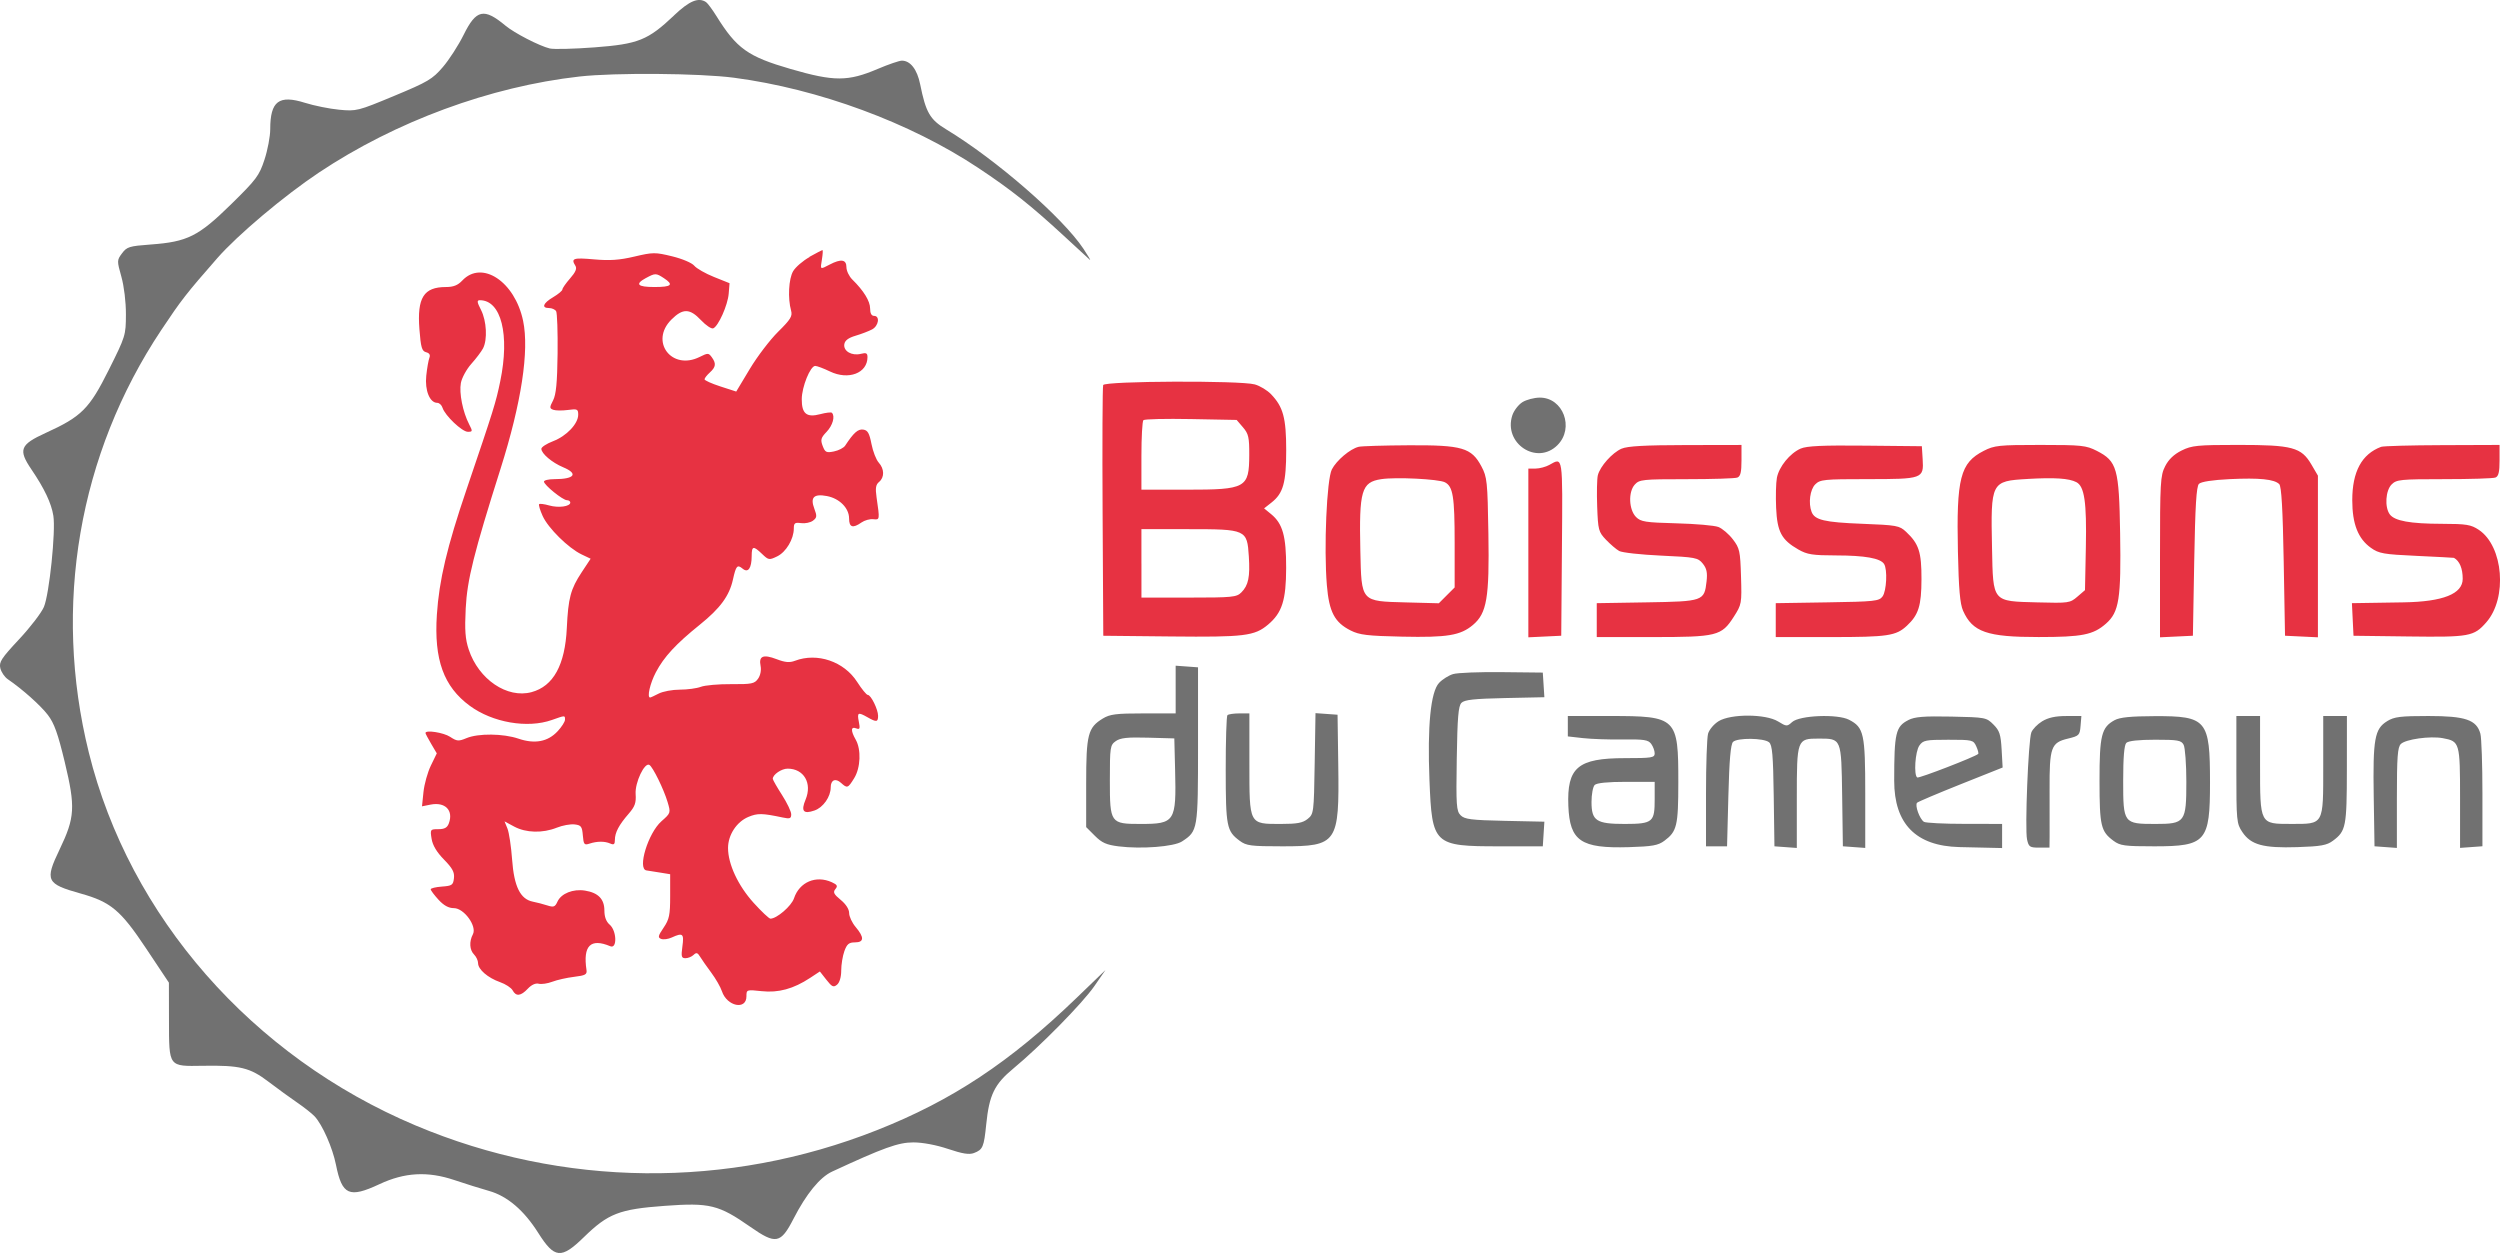
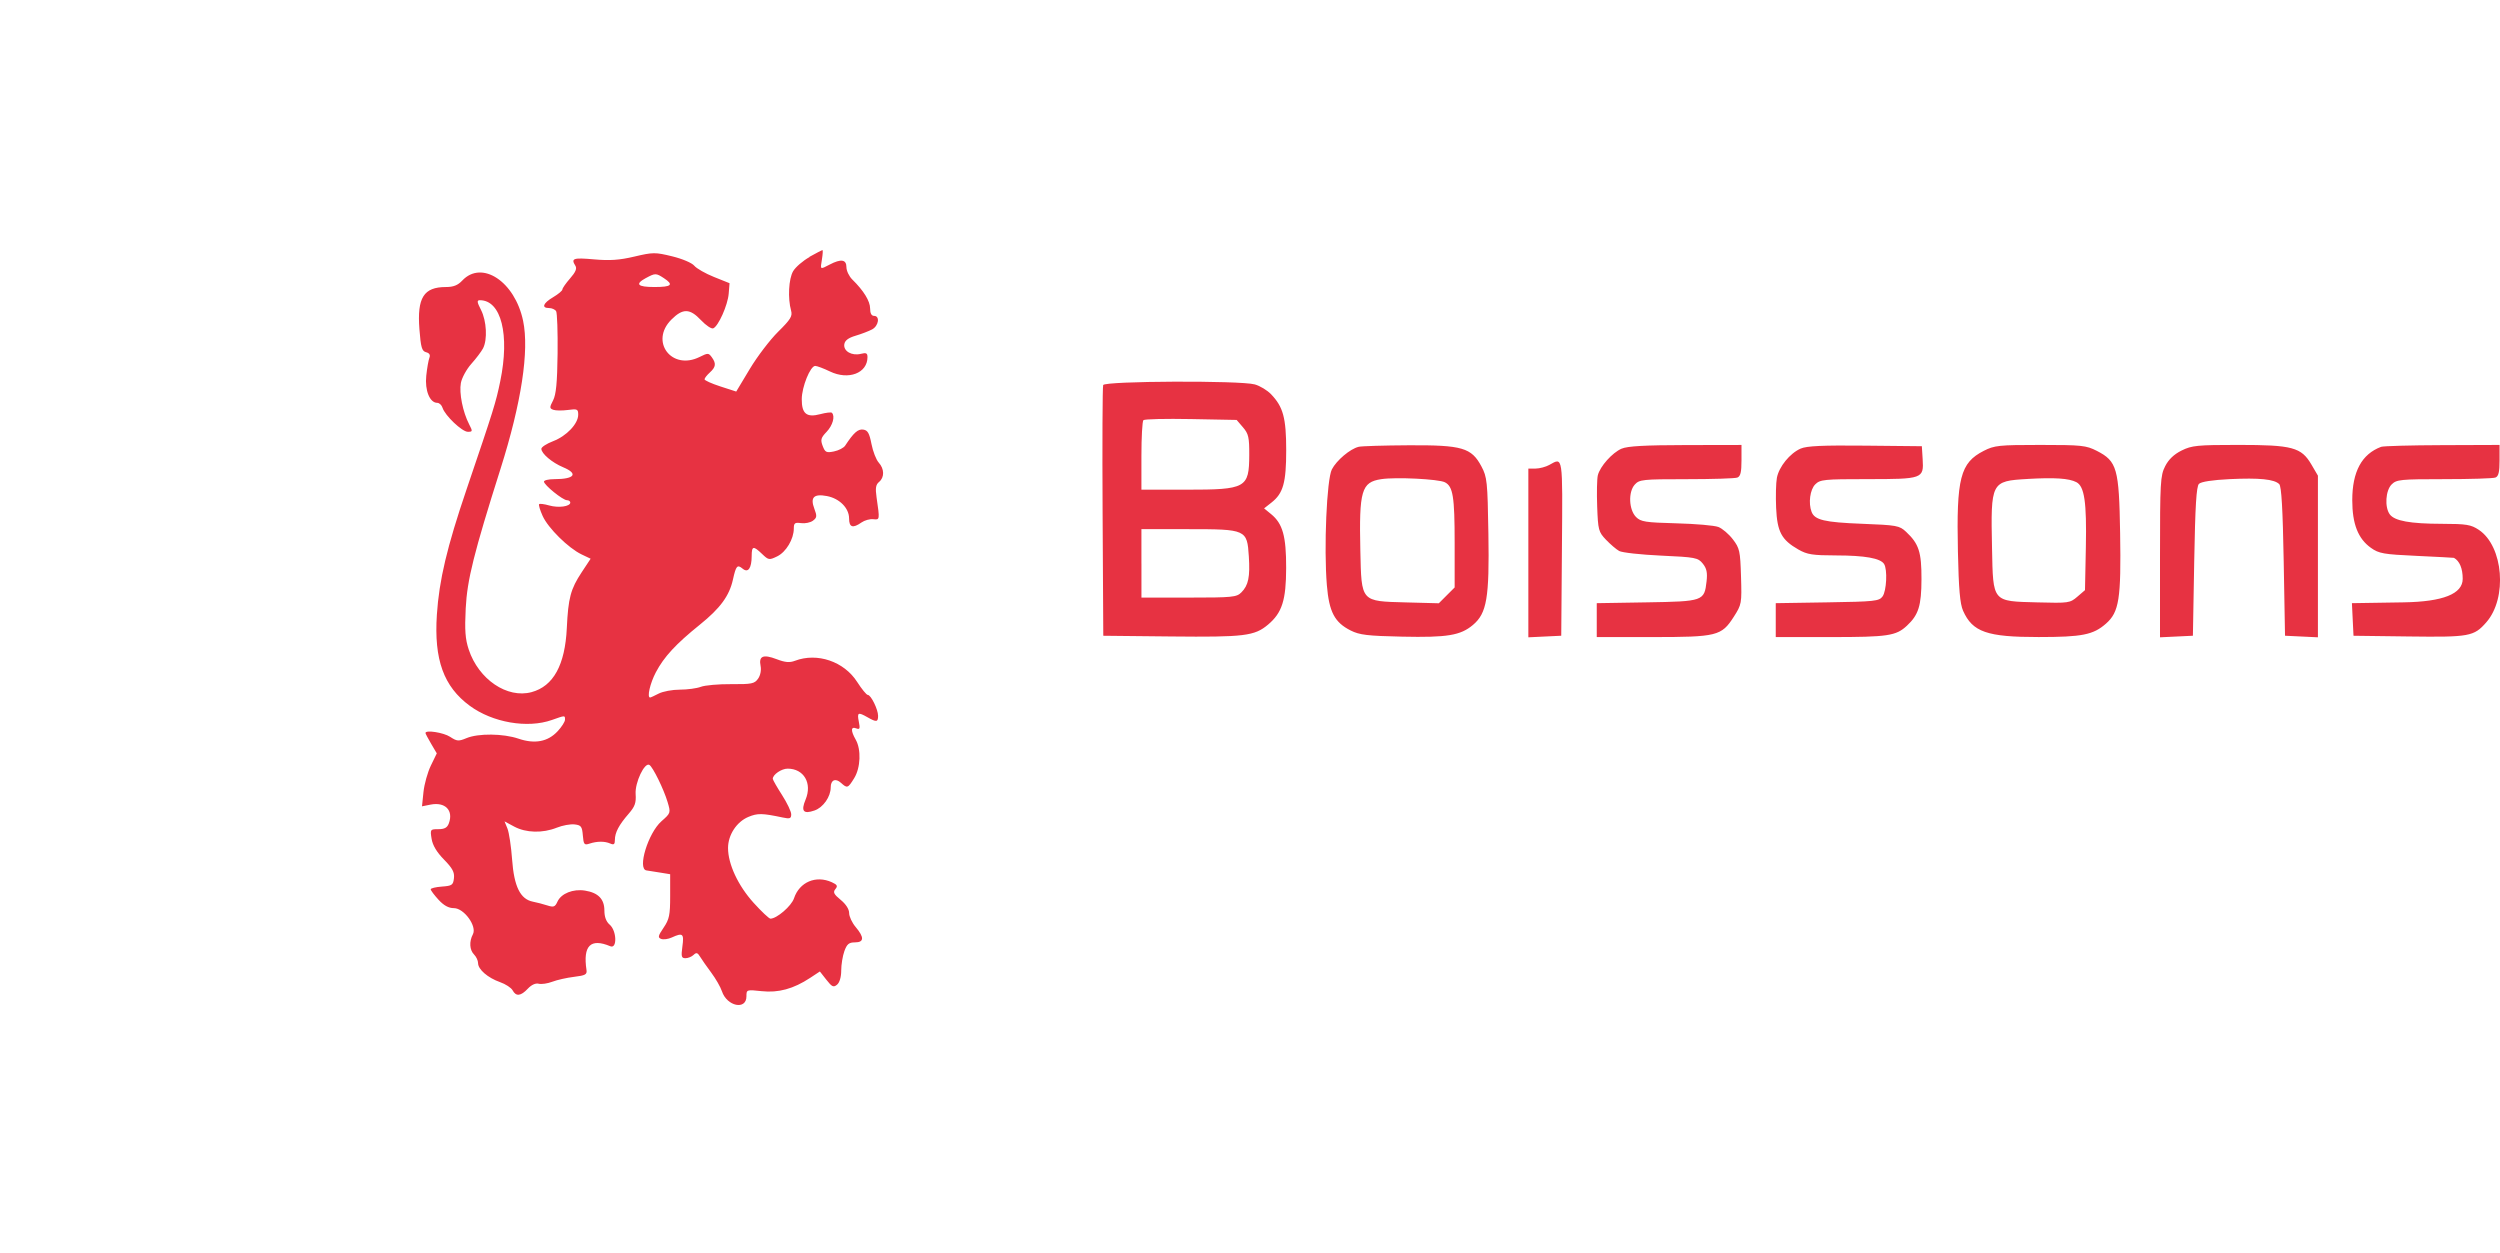
<svg xmlns="http://www.w3.org/2000/svg" id="Layer_2" data-name="Layer 2" viewBox="0 0 949.85 476.06">
  <defs>
    <style>      .cls-1 {        fill: #e73242;      }      .cls-1, .cls-2 {        fill-rule: evenodd;      }      .cls-2 {        fill: #717171;      }    </style>
  </defs>
  <g id="Layer_1-2" data-name="Layer 1">
    <g>
-       <path class="cls-2" d="M256.14,5.83c-9.98,9.45-13.61,10.91-30.27,12.17-7.84.59-15.48.78-16.98.42-3.92-.94-13.44-5.84-16.82-8.66-8.22-6.84-11.14-6.2-15.93,3.5-1.95,3.94-5.5,9.45-7.89,12.23-3.94,4.59-5.65,5.61-18.5,10.95-13.81,5.75-14.32,5.87-20.87,5.25-3.69-.35-9.52-1.53-12.96-2.61-9.97-3.14-13.25-.66-13.25,10.02,0,2.7-.98,7.91-2.19,11.58-2.01,6.11-3.06,7.51-12.75,17.01-12.37,12.12-16.52,14.19-30.46,15.21-8.13.6-9.07.88-10.9,3.34-1.96,2.63-1.96,2.83-.25,8.92,1.02,3.65,1.74,9.59,1.72,14.31-.02,7.92-.15,8.33-6.52,21.08-7.39,14.8-10.32,17.73-23.96,23.94-9.75,4.45-10.51,6.37-5.42,13.87,4.93,7.27,7.57,12.83,8.33,17.59.94,5.9-1.54,29.84-3.59,34.66-.95,2.23-5.21,7.78-9.46,12.32-6.72,7.19-7.65,8.62-7.1,10.95.35,1.47,1.62,3.35,2.83,4.18,5.61,3.84,12.47,9.96,15.26,13.62,2.39,3.13,3.8,7.09,6.39,17.87,4.11,17.14,3.88,21.03-1.94,33.16-5.7,11.89-5.12,13.11,8.01,16.79,11.42,3.19,15.17,6.34,24.76,20.74l8.74,13.12.03,14.46c.04,17.72-.25,17.33,12.92,17.12,14.06-.23,17.85.69,24.91,6.07,3.38,2.57,8.29,6.14,10.91,7.93,2.62,1.79,5.59,4.14,6.6,5.22,2.96,3.17,6.82,11.94,8.11,18.41,2.31,11.54,5.01,12.74,16.54,7.34,9.59-4.49,18.33-4.96,28.47-1.54,4.12,1.39,10.01,3.23,13.09,4.1,6.97,1.95,13.32,7.36,18.76,15.98,6.17,9.76,8.72,10,17.32,1.61,9.22-8.99,13.45-10.64,30.67-11.9,17.16-1.26,20.54-.43,32.6,7.99,9.68,6.76,11.51,6.41,16.39-3.09,4.84-9.43,10.01-15.76,14.64-17.91,19.56-9.07,25.19-11.1,30.87-11.1,3.53,0,8.71.97,13.21,2.48,5.5,1.85,8.03,2.25,9.83,1.56,3.38-1.28,3.8-2.27,4.67-10.92,1.13-11.16,3.12-15.26,10.32-21.21,10.15-8.39,26.25-24.77,30.76-31.29l4.23-6.12-10.93,10.54c-25.4,24.49-47.29,39-75.93,50.32-56.72,22.43-119.24,21.79-175.22-1.78-62.17-26.17-108.76-79.34-124.2-141.74-13.77-55.63-3.86-113.35,27.56-160.53,7.58-11.38,9.49-13.83,21.23-27.24,7.74-8.85,25.43-23.74,38.64-32.55,29.16-19.44,65.09-32.68,98.99-36.49,13.46-1.51,45.63-1.26,58.7.46,32.15,4.23,66.93,17.07,92.8,34.25,12.42,8.25,19.95,14.22,32.35,25.65,5.03,4.64,9.56,8.81,10.06,9.27.5.46-.58-1.41-2.41-4.16-7.93-11.94-33.14-33.88-52.21-45.42-6.14-3.71-7.69-6.4-9.84-17.08-1.14-5.67-3.72-9-6.95-9-.98,0-5.09,1.41-9.14,3.13-11.34,4.83-16.58,4.84-33.09.05-16.31-4.73-20.54-7.75-28.27-20.18-1.54-2.47-3.29-4.83-3.9-5.24-2.88-1.92-6.3-.51-12.14,5.02M578.43,152.8c-1.51.94-3.23,3.18-3.83,4.98-3.52,10.67,9.33,19.17,17.15,11.34,6.5-6.5,2.16-18.11-6.75-18.05-2.1.01-5.06.79-6.58,1.73M446.68,261.99v9.06h-12.25c-10.39,0-12.74.3-15.45,1.96-5.63,3.43-6.3,6.03-6.3,24.59v16.65l3.3,3.3c2.68,2.68,4.4,3.44,9.07,4.02,8.63,1.08,20.99.11,24.03-1.87,6.04-3.96,6.1-4.32,6.1-36.61v-29.55l-4.25-.31-4.25-.31v9.06M552.12,256.1c-1.68.49-4.1,2.01-5.37,3.37-3.18,3.39-4.46,16.35-3.64,36.95.98,24.57,1.57,25.13,26.56,25.13h16.5l.3-4.68.3-4.68-15.02-.32c-12.81-.27-15.28-.59-16.8-2.11-1.61-1.61-1.75-3.68-1.47-21.5.25-15.71.61-20.02,1.78-21.22,1.15-1.17,4.78-1.57,16.49-1.82l15.02-.32-.3-4.68-.3-4.68-15.5-.17c-8.53-.1-16.88.23-18.55.73M466.35,271.71c-.37.37-.66,9.7-.65,20.75.02,21.63.34,23.3,5.31,26.99,2.54,1.88,4.18,2.1,16.18,2.1,20.92,0,21.69-1.13,21.27-30.89l-.27-19.11-4.19-.3-4.19-.3-.31,19.14c-.3,18.74-.36,19.18-2.67,21.05-1.88,1.52-3.98,1.91-10.25,1.91-12.08,0-11.89.36-11.89-23v-19h-3.83c-2.11,0-4.13.3-4.5.67M595.68,275.92v3.87l5.75.65c3.16.36,10,.59,15.18.52,8.02-.11,9.63.14,10.75,1.67.72.99,1.32,2.61,1.32,3.61,0,1.64-1.06,1.81-11.25,1.81-17.97,0-22.13,3.51-21.55,18.18.53,13.31,4.74,16.18,22.98,15.64,8.97-.27,11.13-.66,13.5-2.42,4.78-3.55,5.29-5.68,5.3-22.19.02-24.65-.56-25.22-25.95-25.22h-16.03v3.87M652.96,274.02c-1.77,1.08-3.57,3.22-4,4.75s-.78,11.78-.78,22.78v20h8l.5-19.2c.35-13.6.87-19.57,1.77-20.47,1.62-1.62,11.69-1.52,13.69.14,1.22,1.01,1.55,4.84,1.77,20.39l.27,19.14,4.25.31,4.25.31v-18.87c0-22.45.08-22.68,8.28-22.68,8.74,0,8.63-.25,8.95,21.78l.27,19.14,4.25.31,4.25.31v-20.61c0-22.86-.51-25.17-6.16-28.09-4.4-2.27-18.79-1.69-21.63.88-1.92,1.74-2.11,1.73-5.35-.25-4.73-2.88-17.91-2.93-22.59-.08M725.06,273.59c-4.81,2.44-5.38,4.87-5.38,23.05q0,24.59,24.75,25.2l16.25.37v-9.17l-14.25-.02c-7.84,0-14.78-.36-15.44-.77-1.65-1.05-3.56-6.38-2.6-7.27.43-.4,7.92-3.57,16.64-7.05l15.85-6.32-.38-6.8c-.33-5.8-.79-7.21-3.12-9.54-2.67-2.68-3.04-2.74-15.97-3.01-10.47-.21-13.88.06-16.35,1.31M775.9,274.05c-1.8,1.1-3.66,3.01-4.12,4.25-1.14,3.02-2.49,36.72-1.62,40.64.62,2.83,1.03,3.11,4.6,3.11h3.92l.05-4.25c.03-2.34.02-10.33-.01-17.75-.07-16.15.55-17.88,6.96-19.42,4.25-1.02,4.52-1.29,4.81-4.83l.31-3.75h-5.81c-4.04,0-6.81.61-9.09,2M803.44,273.61c-5.01,2.72-5.76,5.77-5.75,23.14.02,17.06.5,19.13,5.31,22.7,2.52,1.87,4.19,2.1,15.54,2.1,19.61,0,21.14-1.74,21.13-24.22,0-23.86-1.21-25.3-20.99-25.24-9.1.03-13.24.44-15.24,1.52M849.68,292.4c0,19.55.09,20.49,2.29,23.75,3.27,4.86,7.93,6.13,20.91,5.71,8.93-.29,11.16-.69,13.5-2.43,4.95-3.67,5.27-5.34,5.29-27.14l.02-20.25h-9v18.94c0,22.68.34,22.06-12.22,22.06-11.91,0-11.78.26-11.78-22.5v-18.5h-9v20.35M906.98,274c-4.77,2.91-5.45,6.72-5.11,28.54l.3,19,4.25.31,4.25.31v-18.99c0-15.54.27-19.26,1.5-20.49,1.82-1.82,11.16-3.12,15.96-2.22,6.42,1.2,6.54,1.63,6.54,22.7v18.99l4.25-.31,4.25-.31v-20c0-11-.35-21.25-.78-22.78-1.47-5.27-5.69-6.71-19.72-6.71-10.63,0-12.98.29-15.7,1.95M423.93,281.58c-2.14,1.51-2.25,2.22-2.25,14.97,0,16.2.21,16.5,11.67,16.5,13.07,0,13.61-.85,13.12-20.5l-.3-12-10-.28c-7.84-.22-10.48.07-12.25,1.31M729.24,283.27c-1.59,2.27-2.18,11.27-.8,12.13.65.4,21.98-7.85,23.15-8.95.23-.21-.1-1.52-.73-2.89-1.1-2.42-1.48-2.5-10.61-2.5-8.65,0-9.6.19-11.02,2.22M807.88,282.25c-.81.81-1.2,5.48-1.2,14.44,0,16.16.15,16.36,12.22,16.36,11.32,0,11.78-.62,11.78-16.07,0-6.64-.47-12.94-1.03-14-.91-1.71-2.17-1.93-10.8-1.93-6.26,0-10.2.43-10.97,1.2M605.88,298.25c-.66.66-1.2,3.56-1.2,6.44,0,7.17,1.8,8.36,12.65,8.36s11.35-.79,11.35-9.57v-6.43h-10.8c-7.07,0-11.22.42-12,1.2" />
      <path class="cls-1" d="M307.6,97.65c-2.52,1.4-5.33,3.82-6.25,5.38-1.71,2.89-2.09,10.29-.78,15,.58,2.1-.17,3.32-4.91,8-3.08,3.04-7.93,9.4-10.77,14.13l-5.17,8.61-6.02-1.95c-3.31-1.07-6.02-2.29-6.02-2.71s.9-1.57,2-2.57c2.32-2.1,2.49-3.45.73-5.85-1.19-1.62-1.47-1.63-4.59-.07-10.61,5.29-19.06-5.86-10.75-14.18,4.35-4.35,7.01-4.31,11.26.2,1.87,1.98,3.95,3.38,4.63,3.12,1.94-.74,5.55-8.81,5.9-13.19l.32-3.97-5.91-2.37c-3.25-1.3-6.63-3.23-7.5-4.28-.9-1.08-4.56-2.63-8.42-3.57-6.43-1.57-7.27-1.56-14.31.1-5.7,1.35-9.36,1.6-15.42,1.06-7.85-.7-8.78-.37-7,2.45.65,1.03.07,2.41-2.02,4.79-1.61,1.84-2.93,3.73-2.93,4.2s-1.58,1.8-3.5,2.93c-3.86,2.28-4.56,4.13-1.56,4.13,1.07,0,2.27.54,2.68,1.19.4.66.65,7.88.56,16.06-.14,11.11-.57,15.61-1.71,17.83-1.39,2.68-1.38,3.02.05,3.57.87.33,3.36.37,5.54.08,3.62-.49,3.95-.34,3.95,1.8,0,3.43-4.43,8.1-9.53,10.05-2.46.94-4.47,2.24-4.47,2.9,0,1.8,4.07,5.25,8.26,7,5.91,2.47,4.39,4.53-3.35,4.53-2.15,0-3.92.42-3.92.93,0,1.27,7.16,7.07,8.73,7.07.7,0,1.27.4,1.27.89,0,1.5-4.48,2.12-8.02,1.1-1.84-.53-3.56-.75-3.82-.49s.34,2.28,1.34,4.49c2.08,4.61,9.79,12.22,14.81,14.61l3.42,1.63-3.39,5.13c-4.22,6.39-5.12,9.78-5.66,21.2-.66,14.05-5.1,22.12-13.4,24.36-9.27,2.5-20.1-4.84-23.86-16.17-1.33-4.01-1.57-7.32-1.15-15.67.55-10.85,3.08-20.97,13.25-53.09,7.9-24.95,10.93-44.78,8.56-56.12-3.12-14.95-15.67-23.26-23.13-15.32-1.68,1.78-3.35,2.45-6.19,2.45-8.46,0-11,4.04-10.08,16.04.54,6.94.93,8.31,2.53,8.73,1.27.33,1.69,1.03,1.26,2.11-.35.89-.89,3.97-1.19,6.84-.59,5.55,1.33,10.28,4.18,10.28.77,0,1.68.84,2,1.88.94,2.96,7.43,9.12,9.61,9.12,1.85,0,1.88-.18.5-2.85-2.41-4.66-3.85-11.87-3.14-15.69.37-1.97,2.16-5.24,3.97-7.27,1.82-2.03,3.81-4.67,4.44-5.87,1.74-3.31,1.37-10.45-.75-14.6-1.56-3.05-1.63-3.71-.43-3.71,8.1,0,11.39,13.09,7.73,30.79-1.68,8.16-2.43,10.54-12.76,40.97-7.48,22.01-10.46,34.59-11.32,47.74-1.12,17.06,2.58,27.3,12.5,34.59,8.67,6.38,21.91,8.67,31.18,5.4,5.17-1.82,5-1.82,5-.11,0,.77-1.27,2.76-2.83,4.42-3.7,3.96-8.65,4.89-14.82,2.79-5.8-1.98-15.29-2.08-19.77-.21-3.02,1.26-3.63,1.21-6.22-.49-2.49-1.64-9.37-2.71-9.37-1.46,0,.24.97,2.08,2.15,4.09l2.15,3.65-2.25,4.63c-1.24,2.55-2.5,7.08-2.81,10.06l-.56,5.43,3.24-.65c5.57-1.11,8.79,2.18,6.96,7.12-.61,1.64-1.63,2.21-3.98,2.21-3.09,0-3.15.09-2.57,3.68.4,2.46,1.96,5.07,4.71,7.87,3.23,3.3,4.04,4.81,3.78,7.07-.3,2.61-.73,2.91-4.58,3.19-2.34.17-4.25.63-4.25,1.03s1.32,2.17,2.94,3.94c2.03,2.22,3.85,3.22,5.87,3.22,3.85,0,8.85,6.89,7.21,9.95-1.46,2.74-1.27,5.95.47,7.69.82.83,1.5,2.29,1.5,3.25,0,2.38,3.69,5.58,8.34,7.22,2.11.74,4.27,2.15,4.79,3.12,1.29,2.41,3.1,2.22,5.77-.62,1.39-1.48,2.96-2.2,4.14-1.89,1.04.27,3.38-.07,5.18-.76,1.8-.69,5.53-1.53,8.28-1.86,4.27-.52,4.96-.89,4.7-2.6-1.39-9.26,1.54-12.18,9.05-9.02,2.66,1.12,2.45-5.9-.25-8.21-1.32-1.13-2-2.95-2-5.33,0-4.38-2.33-6.79-7.36-7.6-4.51-.73-9.05,1.08-10.46,4.17-.93,2.05-1.46,2.24-3.88,1.46-1.54-.5-4.01-1.14-5.49-1.43-4.76-.94-7.13-5.75-7.87-15.96-.36-4.99-1.16-10.3-1.77-11.8l-1.11-2.74,3.7,1.99c4.46,2.39,10.78,2.55,16.13.41,2.16-.87,5.21-1.43,6.77-1.25,2.5.29,2.87.78,3.15,4.17.28,3.46.54,3.78,2.5,3.14,2.93-.96,5.81-.98,7.93-.04,1.37.6,1.75.29,1.75-1.4,0-2.76,1.52-5.66,5.23-9.92,2.39-2.75,2.88-4.14,2.65-7.5-.3-4.35,3.41-12.18,5.24-11.05,1.33.82,5.45,9.23,6.9,14.09,1.23,4.13,1.21,4.19-2.32,7.3-5.08,4.46-9.26,18.17-5.7,18.69.83.12,3.19.49,5.25.83l3.75.61v8.32c0,7.21-.33,8.8-2.49,11.99-2.12,3.13-2.26,3.76-.94,4.27.86.33,2.67.09,4.04-.54,4.2-1.92,4.71-1.49,4.04,3.37-.53,3.88-.37,4.5,1.16,4.5.98,0,2.37-.56,3.08-1.25,1.05-1.01,1.53-.88,2.45.64.63,1.04,2.54,3.77,4.25,6.07s3.55,5.49,4.08,7.11c1.91,5.74,9.31,7.26,9.31,1.91,0-2.55.07-2.57,5.75-1.96,6.4.7,12.12-.87,18.45-5.04l3.7-2.44,2.48,3.16c2.12,2.71,2.71,2.98,4.05,1.86.96-.8,1.58-2.89,1.58-5.37,0-2.23.54-5.55,1.2-7.38.97-2.68,1.74-3.32,4-3.32,3.52,0,3.62-1.88.3-5.82-1.38-1.63-2.5-4.03-2.49-5.33,0-1.45-1.23-3.38-3.21-5-2.62-2.15-2.99-2.92-2.02-4.09.98-1.18.73-1.66-1.34-2.61-6.04-2.75-12.31-.09-14.38,6.11-.98,2.93-6.55,7.73-8.96,7.73-.51,0-3.39-2.71-6.39-6.03-5.9-6.52-9.71-14.7-9.71-20.81,0-4.98,3.26-9.95,7.72-11.82,3.49-1.46,5.26-1.43,13.03.22,2.77.59,3.25.41,3.25-1.22,0-1.05-1.58-4.35-3.5-7.34s-3.5-5.75-3.5-6.14c0-1.6,3.3-3.86,5.64-3.86,6.19,0,9.41,5.56,6.82,11.76-1.84,4.4-.84,5.62,3.39,4.14,3.31-1.15,6.16-5.22,6.16-8.8,0-2.8,1.81-3.59,3.89-1.71,2.4,2.17,2.64,2.09,5.03-1.77,2.44-3.95,2.71-10.9.58-14.63-1.94-3.4-1.88-5.08.16-4.3,1.4.54,1.56.14,1.02-2.53-.71-3.53-.3-3.73,3.32-1.67,3.38,1.93,4,1.85,4-.55s-2.7-7.95-3.92-7.95c-.48,0-2.3-2.23-4.04-4.94-4.99-7.78-15.17-11.24-23.61-8.03-2.06.78-3.73.64-6.99-.61-5.09-1.94-6.84-1.21-6.09,2.55.33,1.63-.06,3.6-.95,4.87-1.34,1.91-2.41,2.13-10.2,2.07-4.79-.04-9.97.42-11.52,1.01-1.55.59-5.15,1.08-8,1.08-2.85,0-6.47.68-8.05,1.5-1.58.82-3.04,1.49-3.25,1.49-1.25,0-.02-5.41,2.19-9.6,3.09-5.87,7.6-10.74,16.7-18.07,7.74-6.23,11.21-10.95,12.58-17.15,1.17-5.29,1.65-5.82,3.69-4.13,2.07,1.72,3.41-.15,3.43-4.79.02-3.89.61-4.01,3.96-.8,2.44,2.34,2.7,2.38,5.73.91,3.37-1.63,6.32-6.57,6.32-10.59,0-2.07.4-2.37,2.75-2.04,1.51.21,3.54-.2,4.51-.92,1.53-1.14,1.6-1.74.54-4.55-1.63-4.32-.22-5.75,4.74-4.82,4.81.9,8.46,4.58,8.46,8.51,0,3.4,1.4,3.86,4.7,1.54,1.18-.83,3.19-1.39,4.47-1.25,2.52.27,2.52.3,1.27-8.29-.51-3.53-.3-4.84.95-5.87,2.1-1.75,2.04-4.95-.14-7.36-.96-1.06-2.2-4.25-2.75-7.08-.8-4.11-1.43-5.21-3.14-5.45-1.98-.28-3.64,1.2-6.86,6.11-.55.84-2.46,1.82-4.24,2.19-2.89.59-3.36.36-4.29-2.07-.89-2.35-.69-3.11,1.49-5.38,2.32-2.42,3.3-5.94,2.01-7.23-.29-.29-2.28-.05-4.42.52-5.18,1.38-7.06-.15-7.03-5.7.02-4.67,3.25-12.63,5.11-12.63.68,0,3.19.95,5.58,2.1,7.05,3.41,14.28.66,14.28-5.44,0-1.52-.49-1.76-2.52-1.25-3.43.86-6.68-1.02-6.29-3.63.22-1.45,1.52-2.43,4.31-3.26,2.2-.65,5.01-1.73,6.25-2.39,2.52-1.35,3.07-5.14.75-5.14-.98,0-1.5-.98-1.5-2.81,0-2.79-2.44-6.76-6.75-10.99-1.24-1.21-2.25-3.33-2.25-4.71,0-2.93-2.04-3.25-6.36-.99-3.73,1.95-3.6,2.04-2.94-2.01.31-1.93.4-3.49.19-3.48-.21.01-2.44,1.17-4.96,2.57M245.43,105.62c-4.3,2.34-3.27,3.43,3.25,3.43s7.39-.86,3.54-3.38c-2.96-1.94-3.28-1.94-6.79-.04M419.14,146.3c-.26.69-.36,22.4-.22,48.25l.26,47,25.83.27c27.83.29,31.63-.18,36.77-4.5,5.33-4.49,6.86-9.26,6.88-21.55.03-12.04-1.31-16.82-5.7-20.42l-2.68-2.2,2.82-2.22c4.45-3.5,5.58-7.54,5.58-19.88s-1.18-16.49-5.75-21.26c-1.45-1.52-4.24-3.2-6.2-3.74-5.52-1.53-57-1.31-57.6.25M434.42,159.64c-.41.41-.75,6.52-.75,13.58v12.83h17.07c22.71,0,23.85-.63,23.9-13.19.03-6.72-.28-8.05-2.38-10.5l-2.41-2.81-17.34-.33c-9.54-.18-17.68,0-18.09.42M516.18,169.77c-3.22.78-8.37,5.13-10.15,8.57-1.95,3.77-3.08,29.88-1.9,44.01.85,10.17,2.94,14.14,9.06,17.21,3.36,1.69,6.42,2.05,19.57,2.33,17.15.37,22.13-.46,26.87-4.45,5.28-4.45,6.27-10.27,5.87-34.69-.32-19.83-.49-21.48-2.64-25.53-3.79-7.13-7.3-8.15-27.68-8.04-9.35.05-17.9.31-19,.58M616.13,170.45c-3.57,1.55-8.2,6.73-9.05,10.13-.33,1.31-.44,6.65-.25,11.86.33,8.95.52,9.65,3.35,12.63,1.65,1.73,3.9,3.65,5,4.27,1.1.62,8.26,1.41,15.92,1.76,13.09.6,14.03.78,15.85,3.03,1.48,1.83,1.82,3.42,1.44,6.76-.84,7.48-1.24,7.62-22.75,7.97l-18.97.31v12.88h21.03c24.67,0,26.36-.42,31.02-7.69,3.01-4.7,3.07-5.05,2.76-15.31-.29-9.71-.52-10.77-3.1-14.14-1.53-2-4.01-4.11-5.5-4.69-1.49-.58-8.68-1.2-15.97-1.39-11.74-.31-13.49-.58-15.3-2.38-2.75-2.75-3.03-9.54-.5-12.33,1.75-1.93,2.96-2.06,19.63-2.06,9.77,0,18.47-.27,19.34-.61,1.2-.46,1.58-2.05,1.58-6.5v-5.89l-21.25.04c-15.4.03-22.09.4-24.3,1.37M684.13,170.44c-4.09,1.8-8.22,6.89-9.02,11.11-.36,1.9-.48,7.03-.29,11.4.41,9.11,2.04,12.16,8.45,15.83,3.35,1.92,5.39,2.23,14.41,2.25,10.9.02,16.77,1.07,18.16,3.25,1.33,2.09.94,10.24-.58,12.33-1.3,1.79-2.97,1.97-21,2.25l-19.58.31v12.88h20.93c21.7,0,24.77-.46,28.91-4.32,4.42-4.12,5.5-7.57,5.53-17.68.03-10.3-.99-13.45-5.86-18-2.52-2.36-3.49-2.53-16.84-3.05-14.13-.55-17.87-1.43-19.05-4.51-1.28-3.34-.6-8.46,1.38-10.45,1.85-1.85,3.33-2,19.81-2,21.02,0,21.47-.16,21.01-7.53l-.31-4.97-21.5-.22c-16.17-.17-22.26.11-24.55,1.12M753.7,171.3c-8.93,4.56-10.41,10.34-9.81,38.25.31,14.32.79,19.86,1.96,22.5,3.59,8.09,9.1,10,28.71,9.99,16.56,0,20.74-.84,25.59-5.1,4.99-4.39,5.78-9.39,5.37-34.39-.4-24.6-1.17-27.32-8.86-31.25-4.06-2.07-5.74-2.25-21.48-2.25s-17.42.18-21.48,2.25M828.88,171.17c-2.89,1.43-4.94,3.38-6.25,5.96-1.82,3.56-1.96,6.04-1.96,34.42v30.59l6.25-.3,6.25-.3.5-28.2c.38-21.21.82-28.52,1.8-29.5.82-.82,5.11-1.48,11.68-1.8,11.28-.54,16.95.03,18.82,1.9.85.85,1.34,9.4,1.7,29.4l.5,28.2,6.25.3,6.25.3v-61.42l-2.47-4.22c-3.85-6.56-7.18-7.46-27.8-7.46-15.55,0-17.65.21-21.52,2.13M904.68,169.77c-7.36,2.76-10.96,9.42-10.96,20.28,0,9.01,2.19,14.61,7.09,18.1,3.03,2.16,4.76,2.47,17.37,3.05,7.7.36,14.08.7,14.18.75,2.15,1.21,3.32,4.03,3.32,7.98q0,8.57-22.46,8.93l-19.63.31.3,6.19.3,6.19,20.99.27c23.1.3,24.75,0,29.46-5.37,8.1-9.23,6.5-28.93-2.85-35.15-2.98-1.98-4.69-2.26-14-2.28-12.1-.03-17.99-1.1-19.83-3.61-1.99-2.73-1.59-9.05.72-11.36,1.85-1.85,3.33-2,19.92-2,9.85,0,18.63-.27,19.5-.61,1.2-.46,1.58-2.05,1.58-6.5v-5.89l-21.75.08c-11.96.04-22.42.33-23.25.64M588.68,176.63c-1.38.76-3.74,1.39-5.25,1.4h-2.75v64.11l6.25-.3,6.25-.3.26-33.25c.28-35.67.45-34.56-4.76-31.67M524.78,182.05c-7.52,1.15-8.44,4.3-7.93,27.23.43,19.53.09,19.14,17.35,19.6l12.47.33,3-3.01,3.01-3v-17.01c0-17.54-.62-21.36-3.7-22.95-2.4-1.23-18.67-2.04-24.19-1.19M770.34,181.98c-13.88.8-14.01,1.05-13.49,26.34.42,20.61,0,20.1,17.2,20.55,11.92.32,12.42.25,15.22-2.16l2.9-2.49.33-16.34c.34-17.11-.53-23.1-3.61-24.69-2.84-1.46-8.19-1.81-18.55-1.22M433.68,214.05v13h18c16.59,0,18.16-.15,19.97-1.98,2.67-2.67,3.33-5.86,2.83-13.68-.65-10.19-.99-10.34-22.92-10.34h-17.89v13" />
    </g>
  </g>
</svg>